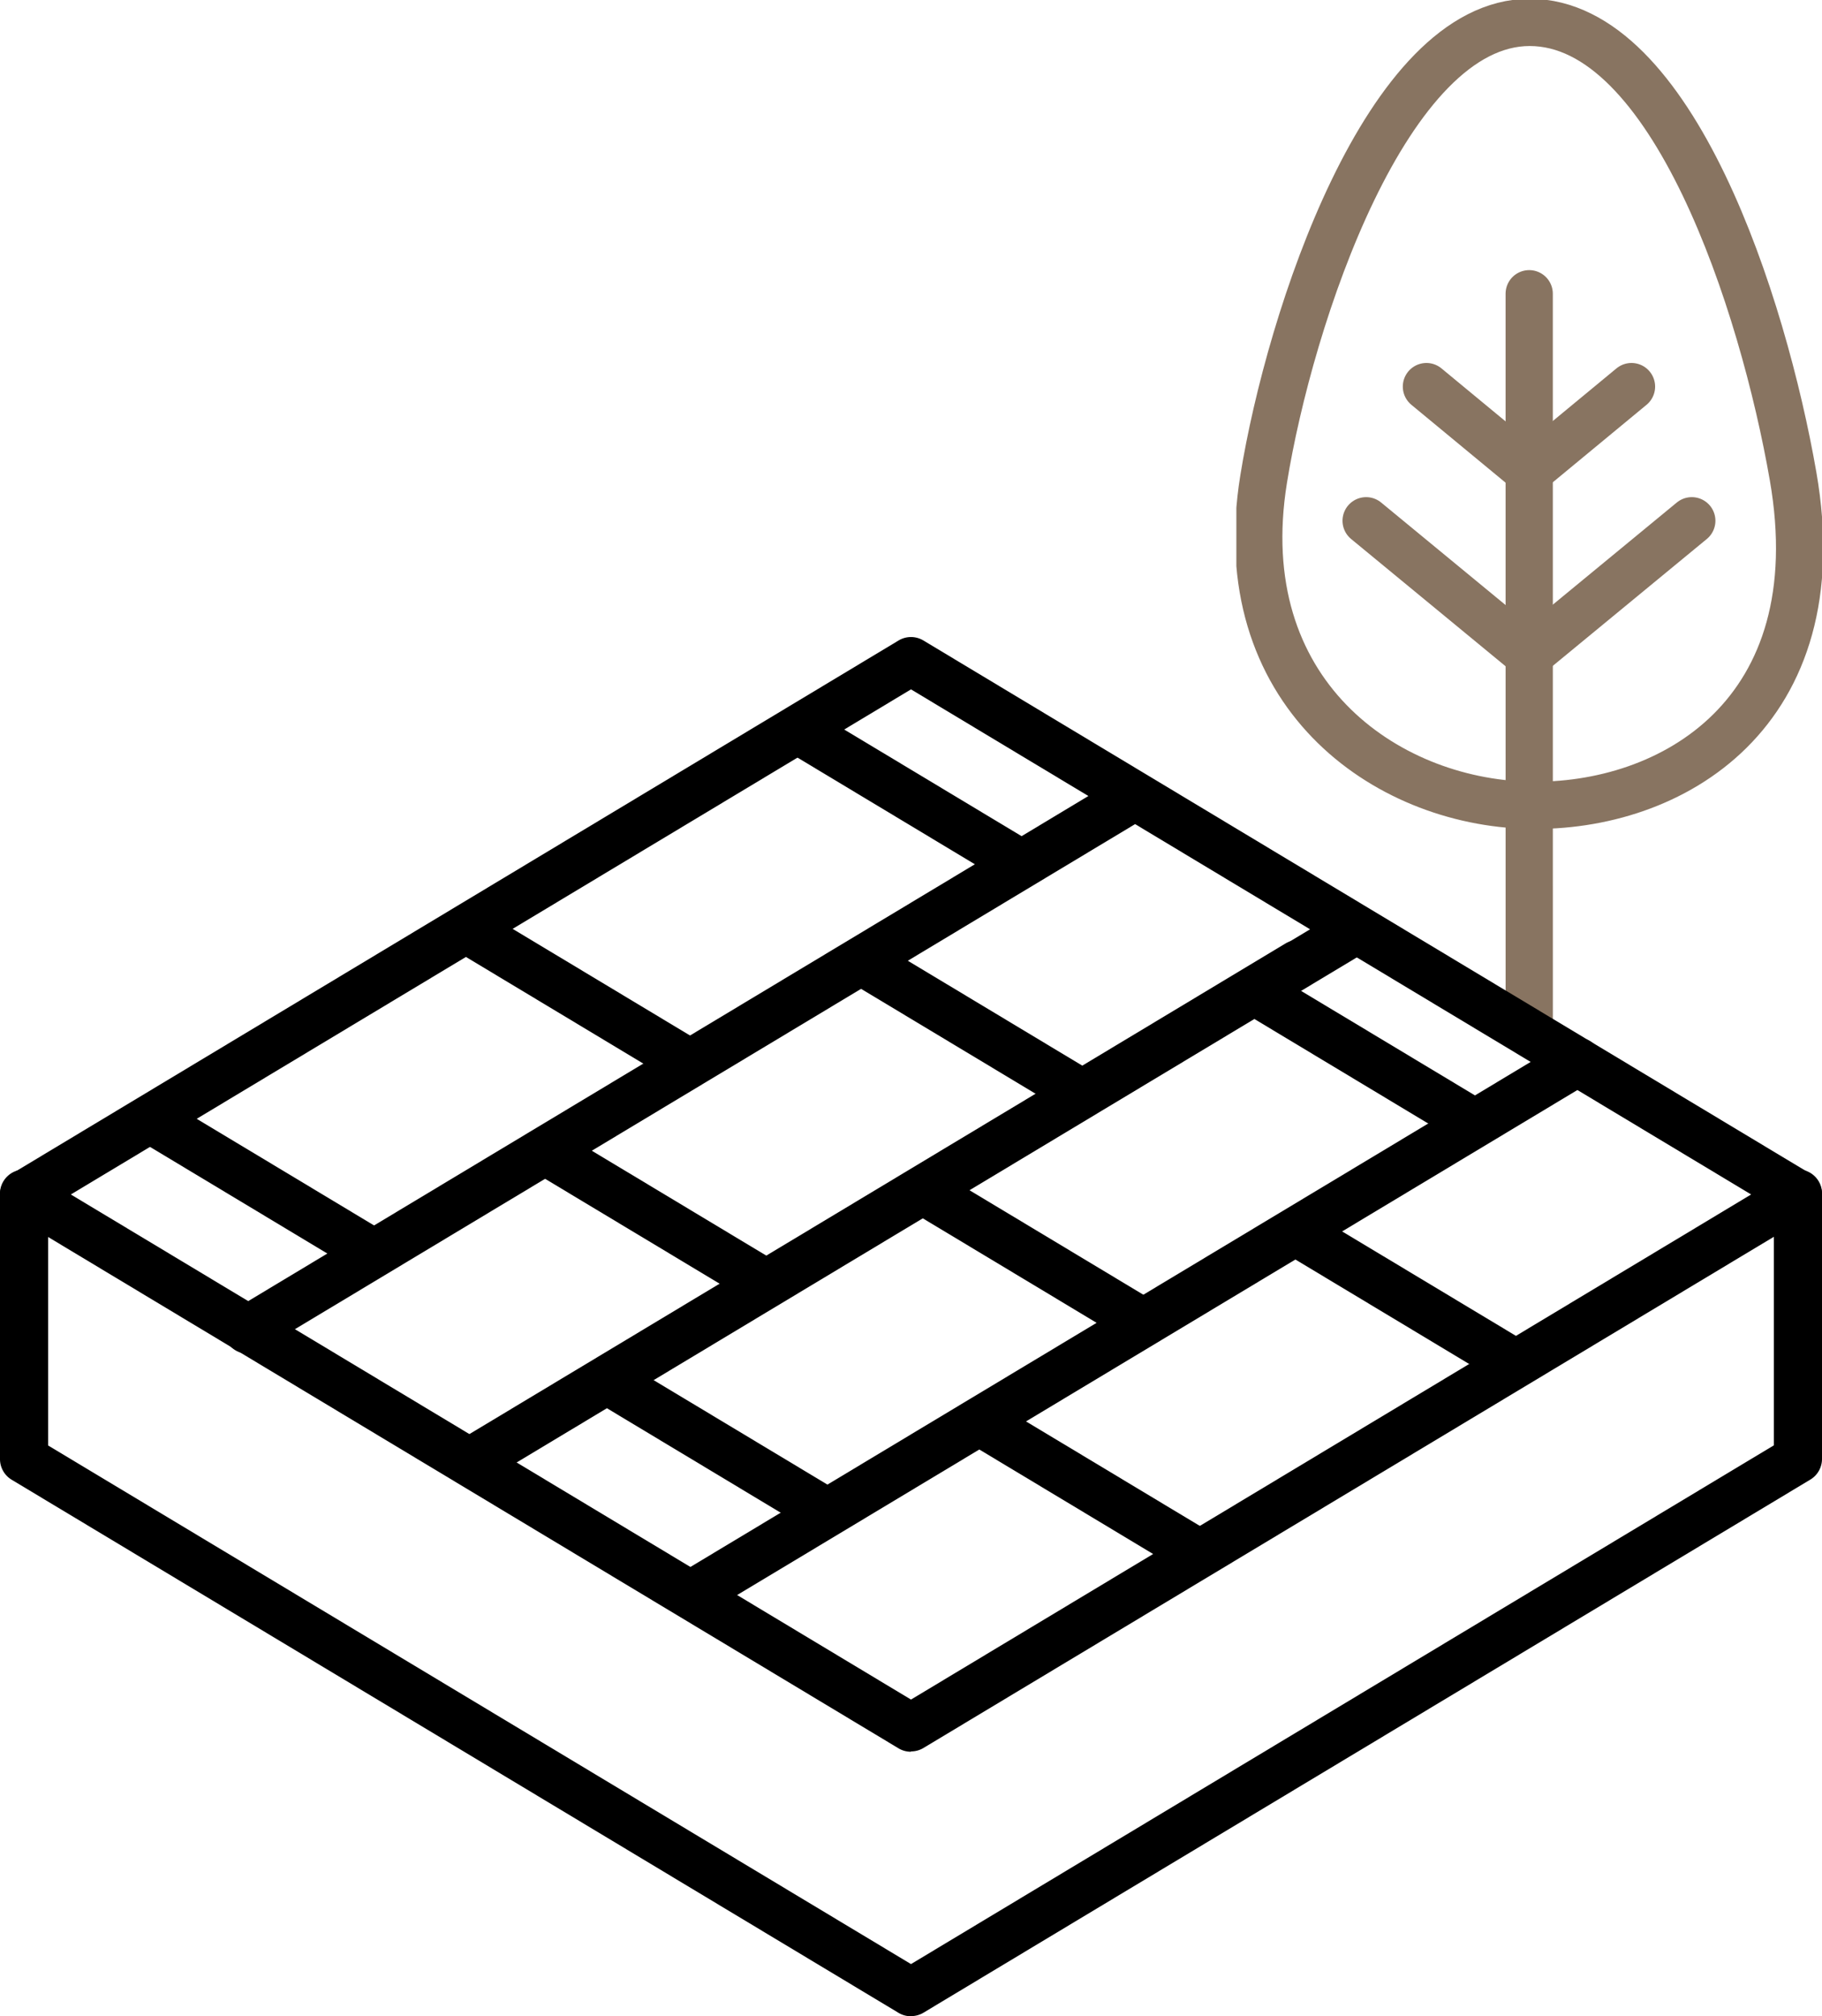
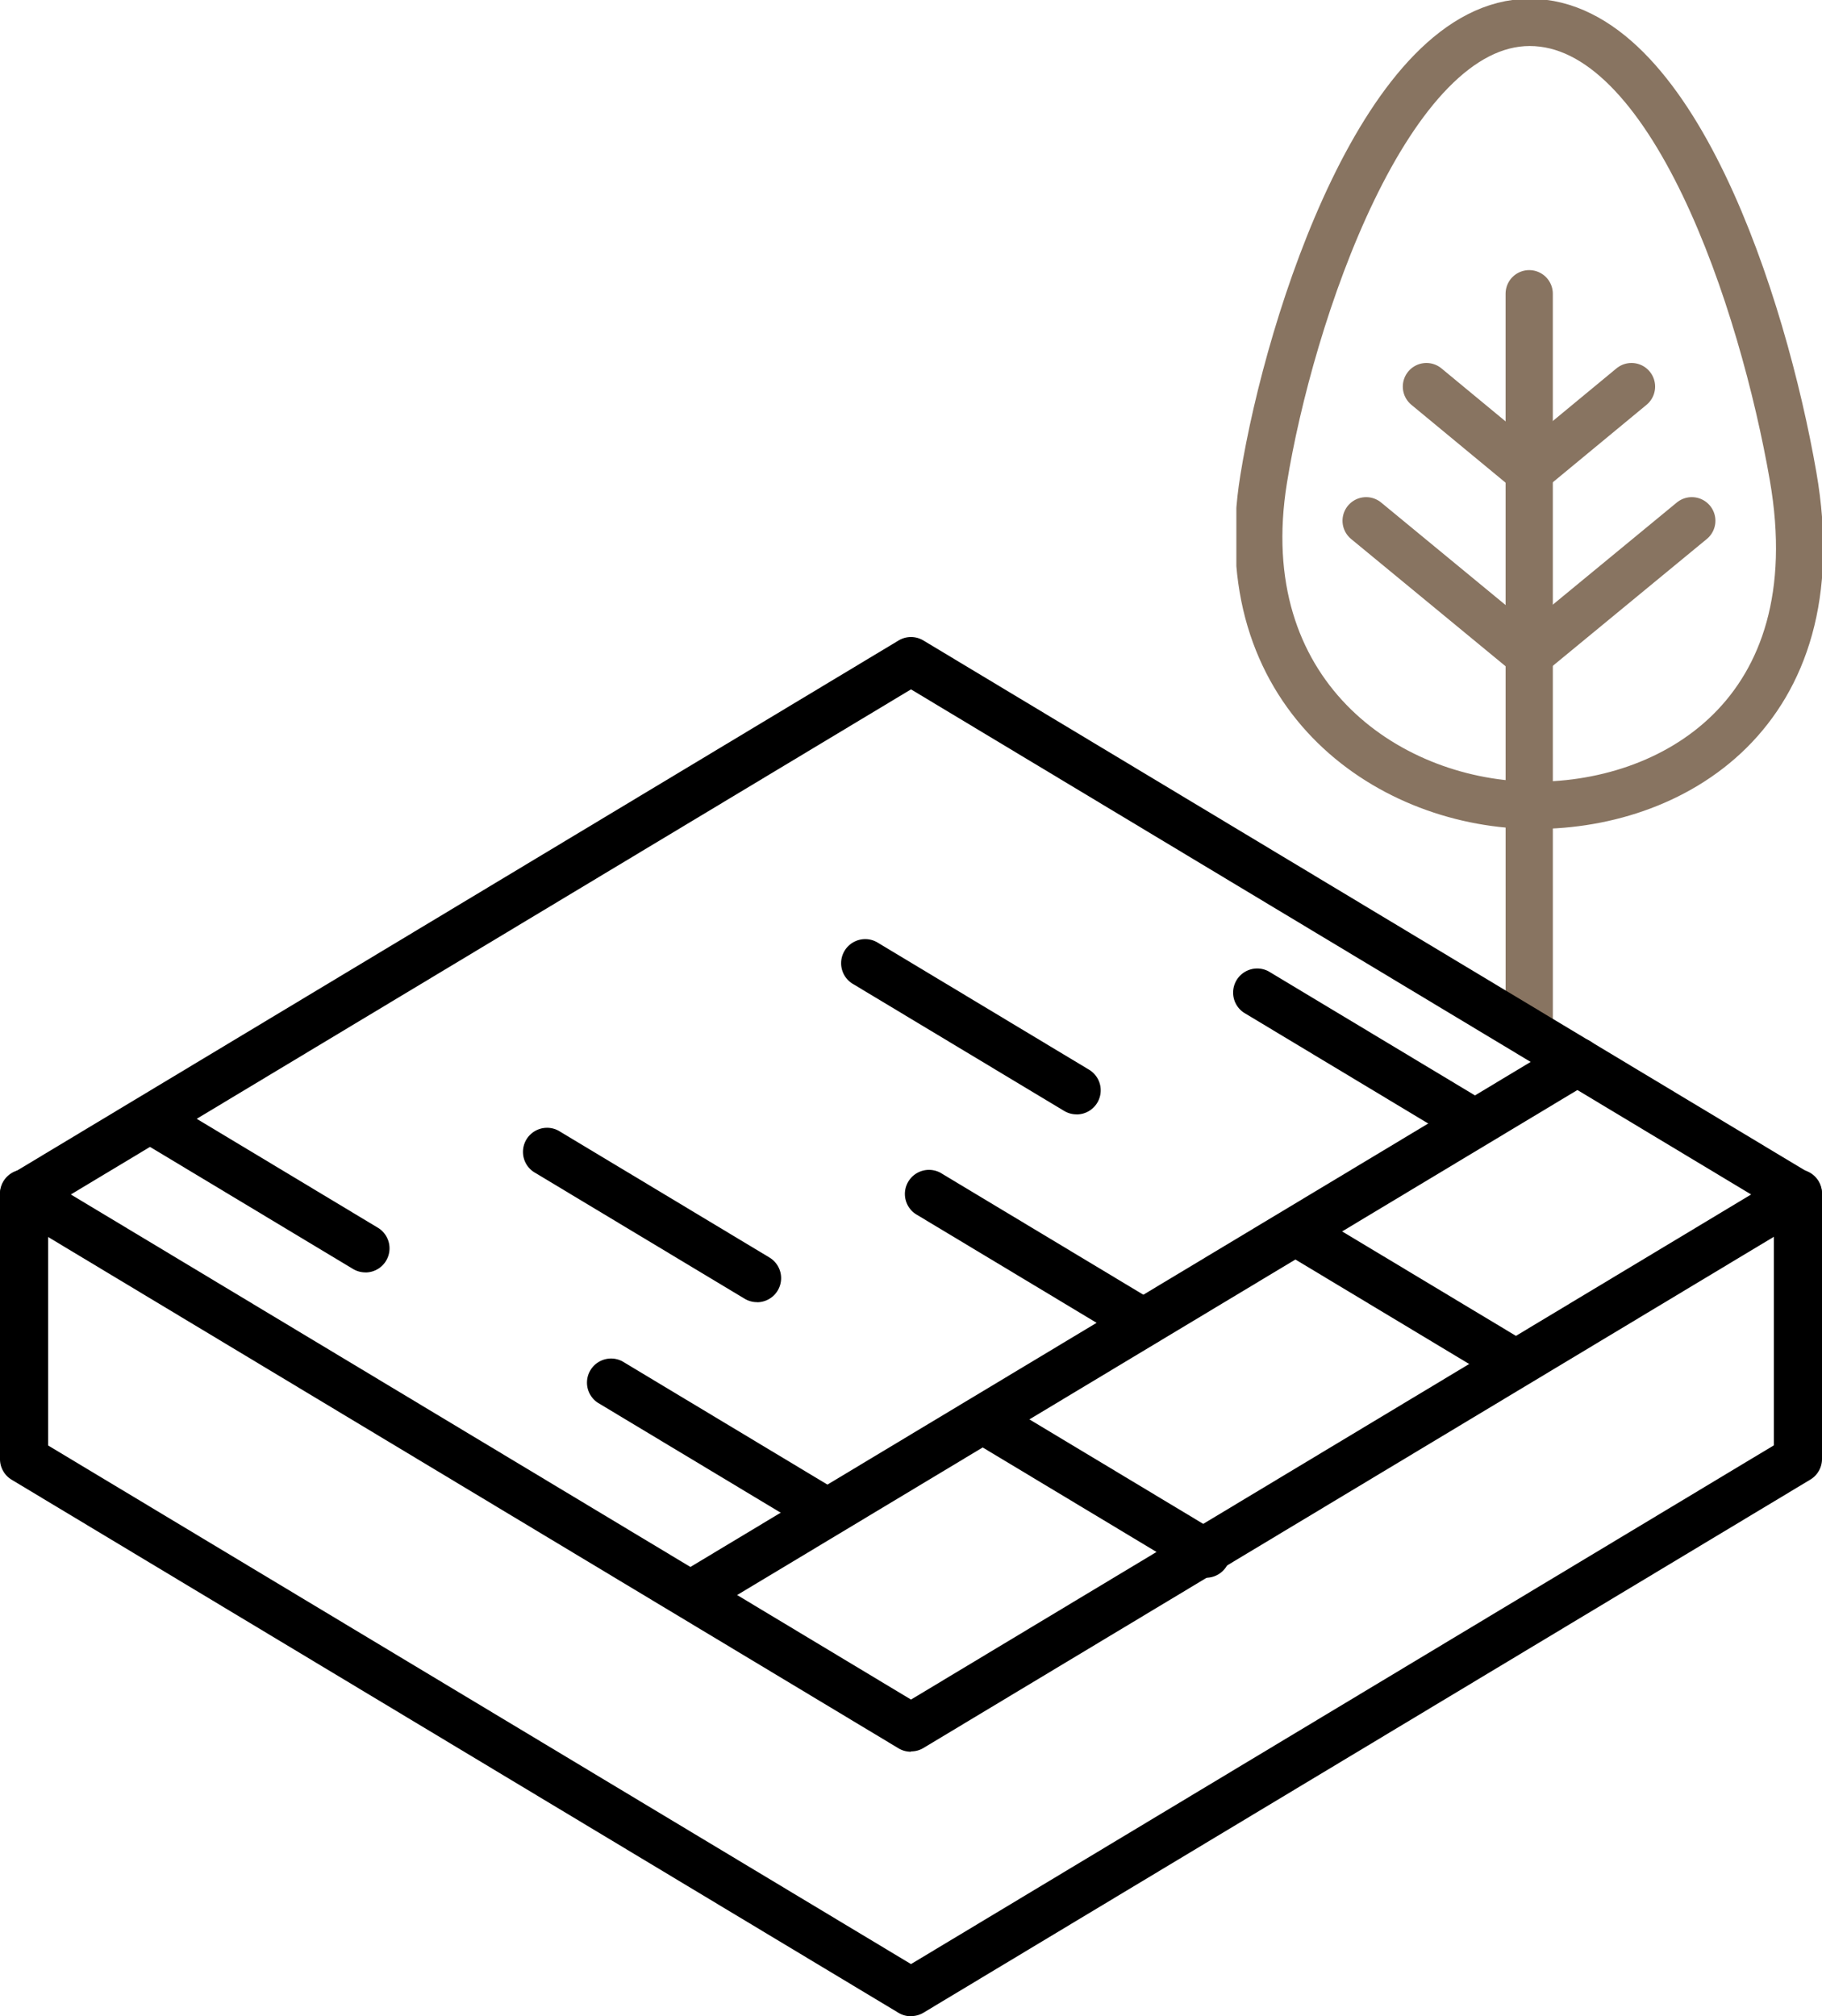
<svg xmlns="http://www.w3.org/2000/svg" width="54" height="59.754" viewBox="0 0 54 59.754">
  <defs>
    <clipPath id="clip-path">
      <rect id="Rectangle_13665" data-name="Rectangle 13665" width="17.357" height="30.837" fill="none" stroke="#887461" stroke-width="1.4" />
    </clipPath>
    <clipPath id="clip-path-2">
      <rect id="Rectangle_13664" data-name="Rectangle 13664" width="54" height="40.87" fill="none" />
    </clipPath>
  </defs>
  <g id="Group_81594" data-name="Group 81594" transform="translate(-197.5 -4862.127)">
    <g id="Group_80649" data-name="Group 80649" transform="translate(234.143 4862.127)">
      <g id="Group_80648" data-name="Group 80648" clip-path="url(#clip-path)">
        <path id="Path_371983" data-name="Path 371983" d="M17.086,14.7c1.226,7.037-3.6,9.848-7.85,9.75S.372,21.113,1.394,14.787C2.167,10,5.047,1.25,9.279,1.25S16.2,9.6,17.086,14.7Z" transform="translate(-0.586 -0.586)" fill="none" stroke="#887461" stroke-linecap="round" stroke-linejoin="round" stroke-width="1.4" />
        <line id="Line_18" data-name="Line 18" x1="4.699" y1="3.871" transform="translate(3.846 15.433)" fill="none" stroke="#887461" stroke-linecap="round" stroke-linejoin="round" stroke-width="1.4" />
        <line id="Line_19" data-name="Line 19" x1="2.832" y1="2.341" transform="translate(5.633 11.457)" fill="none" stroke="#887461" stroke-linecap="round" stroke-linejoin="round" stroke-width="1.4" />
        <line id="Line_20" data-name="Line 20" y1="3.871" x2="4.699" transform="translate(8.799 15.433)" fill="none" stroke="#887461" stroke-linecap="round" stroke-linejoin="round" stroke-width="1.4" />
        <line id="Line_21" data-name="Line 21" y1="2.341" x2="2.832" transform="translate(8.879 11.457)" fill="none" stroke="#887461" stroke-linecap="round" stroke-linejoin="round" stroke-width="1.4" />
        <line id="Line_22" data-name="Line 22" x2="0.001" y2="21.469" transform="translate(8.679 8.705)" fill="none" stroke="#887461" stroke-linecap="round" stroke-linejoin="round" stroke-width="1.4" />
      </g>
    </g>
    <g id="Group_80647" data-name="Group 80647" transform="translate(197.5 4881.011)">
      <g id="Group_80646" data-name="Group 80646" transform="translate(0 0)" clip-path="url(#clip-path-2)">
        <path id="Path_371967" data-name="Path 371967" d="M27,33.033a.713.713,0,0,1-.368-.1L.346,17.129a.714.714,0,0,1,0-1.223L26.632.1a.714.714,0,0,1,.735,0l26.286,15.8a.714.714,0,0,1,0,1.223l-26.286,15.8a.713.713,0,0,1-.368.1M2.1,16.518,27,31.487,51.9,16.518,27,1.549Z" transform="translate(0 -0.003)" />
        <path id="Path_371968" data-name="Path 371968" d="M27,1153.63a.713.713,0,0,1-.368-.1l-26.286-15.8a.714.714,0,0,1-.346-.612v-7.839a.714.714,0,1,1,1.427,0v7.436L27,1152.084l25.573-15.373v-7.436a.714.714,0,1,1,1.427,0v7.839a.714.714,0,0,1-.346.612l-26.286,15.8a.713.713,0,0,1-.368.1" transform="translate(0 -1112.761)" />
-         <path id="Path_371969" data-name="Path 371969" d="M989.113,596.111a.714.714,0,0,1-.368-1.325l25.377-15.255a.714.714,0,0,1,.735,1.223L989.48,596.009a.71.71,0,0,1-.367.1" transform="translate(-974.559 -571.316)" />
-         <path id="Path_371970" data-name="Path 371970" d="M473.822,305.685a.714.714,0,0,1-.368-1.325l26.227-15.766a.714.714,0,1,1,.735,1.223l-26.227,15.766a.71.71,0,0,1-.367.1" transform="translate(-466.483 -284.453)" />
-         <path id="Path_371971" data-name="Path 371971" d="M959.757,656a.714.714,0,0,1-.368-1.325l24.344-14.634a.714.714,0,0,1,.735,1.223L960.124,655.9a.709.709,0,0,1-.367.1" transform="translate(-945.614 -630.976)" />
        <path id="Path_371972" data-name="Path 371972" d="M1413.41,863.624a.714.714,0,0,1-.368-1.325l26.29-15.8a.714.714,0,0,1,.735,1.223l-26.29,15.8a.71.71,0,0,1-.367.1" transform="translate(-1392.916 -834.543)" />
-         <path id="Path_371973" data-name="Path 371973" d="M2036.491,1618.1a.709.709,0,0,1-.367-.1l-6.25-3.757a.714.714,0,1,1,.735-1.223l6.249,3.757a.714.714,0,0,1-.368,1.325" transform="translate(-2001.112 -1590.328)" />
+         <path id="Path_371973" data-name="Path 371973" d="M2036.491,1618.1l-6.25-3.757a.714.714,0,1,1,.735-1.223l6.249,3.757a.714.714,0,0,1-.368,1.325" transform="translate(-2001.112 -1590.328)" />
        <path id="Path_371974" data-name="Path 371974" d="M2712.892,1220.656a.709.709,0,0,1-.367-.1l-6.25-3.757a.714.714,0,1,1,.736-1.223l6.25,3.756a.714.714,0,0,1-.368,1.326" transform="translate(-2668.043 -1198.453)" />
        <path id="Path_371975" data-name="Path 371975" d="M1112.335,1042.312a.709.709,0,0,1-.367-.1l-6.25-3.756a.714.714,0,0,1,.735-1.223l6.249,3.757a.714.714,0,0,1-.369,1.325" transform="translate(-1089.896 -1022.606)" />
        <path id="Path_371976" data-name="Path 371976" d="M1788.736,644.874a.709.709,0,0,1-.367-.1l-6.25-3.757a.714.714,0,1,1,.736-1.223l6.249,3.757a.714.714,0,0,1-.368,1.325" transform="translate(-1756.826 -630.733)" />
        <path id="Path_371977" data-name="Path 371977" d="M1247.813,1531a.71.71,0,0,1-.367-.1l-6.25-3.757a.714.714,0,0,1,.735-1.223l6.25,3.757a.714.714,0,0,1-.368,1.325" transform="translate(-1223.477 -1504.455)" />
        <path id="Path_371978" data-name="Path 371978" d="M1924.215,1133.563a.709.709,0,0,1-.367-.1l-6.25-3.757a.714.714,0,1,1,.735-1.223l6.249,3.756a.714.714,0,0,1-.368,1.325" transform="translate(-1890.408 -1112.58)" />
        <path id="Path_371979" data-name="Path 371979" d="M2615.5,705.23a.711.711,0,0,1-.367-.1l-6.249-3.757a.714.714,0,0,1,.735-1.223l6.25,3.757a.714.714,0,0,1-.368,1.325" transform="translate(-2572.015 -690.244)" />
        <path id="Path_371980" data-name="Path 371980" d="M283.336,979.412a.71.71,0,0,1-.367-.1l-6.249-3.757a.714.714,0,1,1,.735-1.223l6.249,3.757a.714.714,0,0,1-.368,1.325" transform="translate(-272.504 -960.588)" />
-         <path id="Path_371981" data-name="Path 371981" d="M959.738,581.973a.71.71,0,0,1-.367-.1l-6.249-3.757a.714.714,0,0,1,.735-1.223l6.249,3.757a.714.714,0,0,1-.368,1.325" transform="translate(-939.435 -568.714)" />
-         <path id="Path_371982" data-name="Path 371982" d="M1651.023,153.638a.71.71,0,0,1-.367-.1l-6.249-3.757a.714.714,0,0,1,.735-1.223l6.249,3.757a.714.714,0,0,1-.368,1.325" transform="translate(-1621.041 -146.375)" />
      </g>
    </g>
  </g>
</svg>